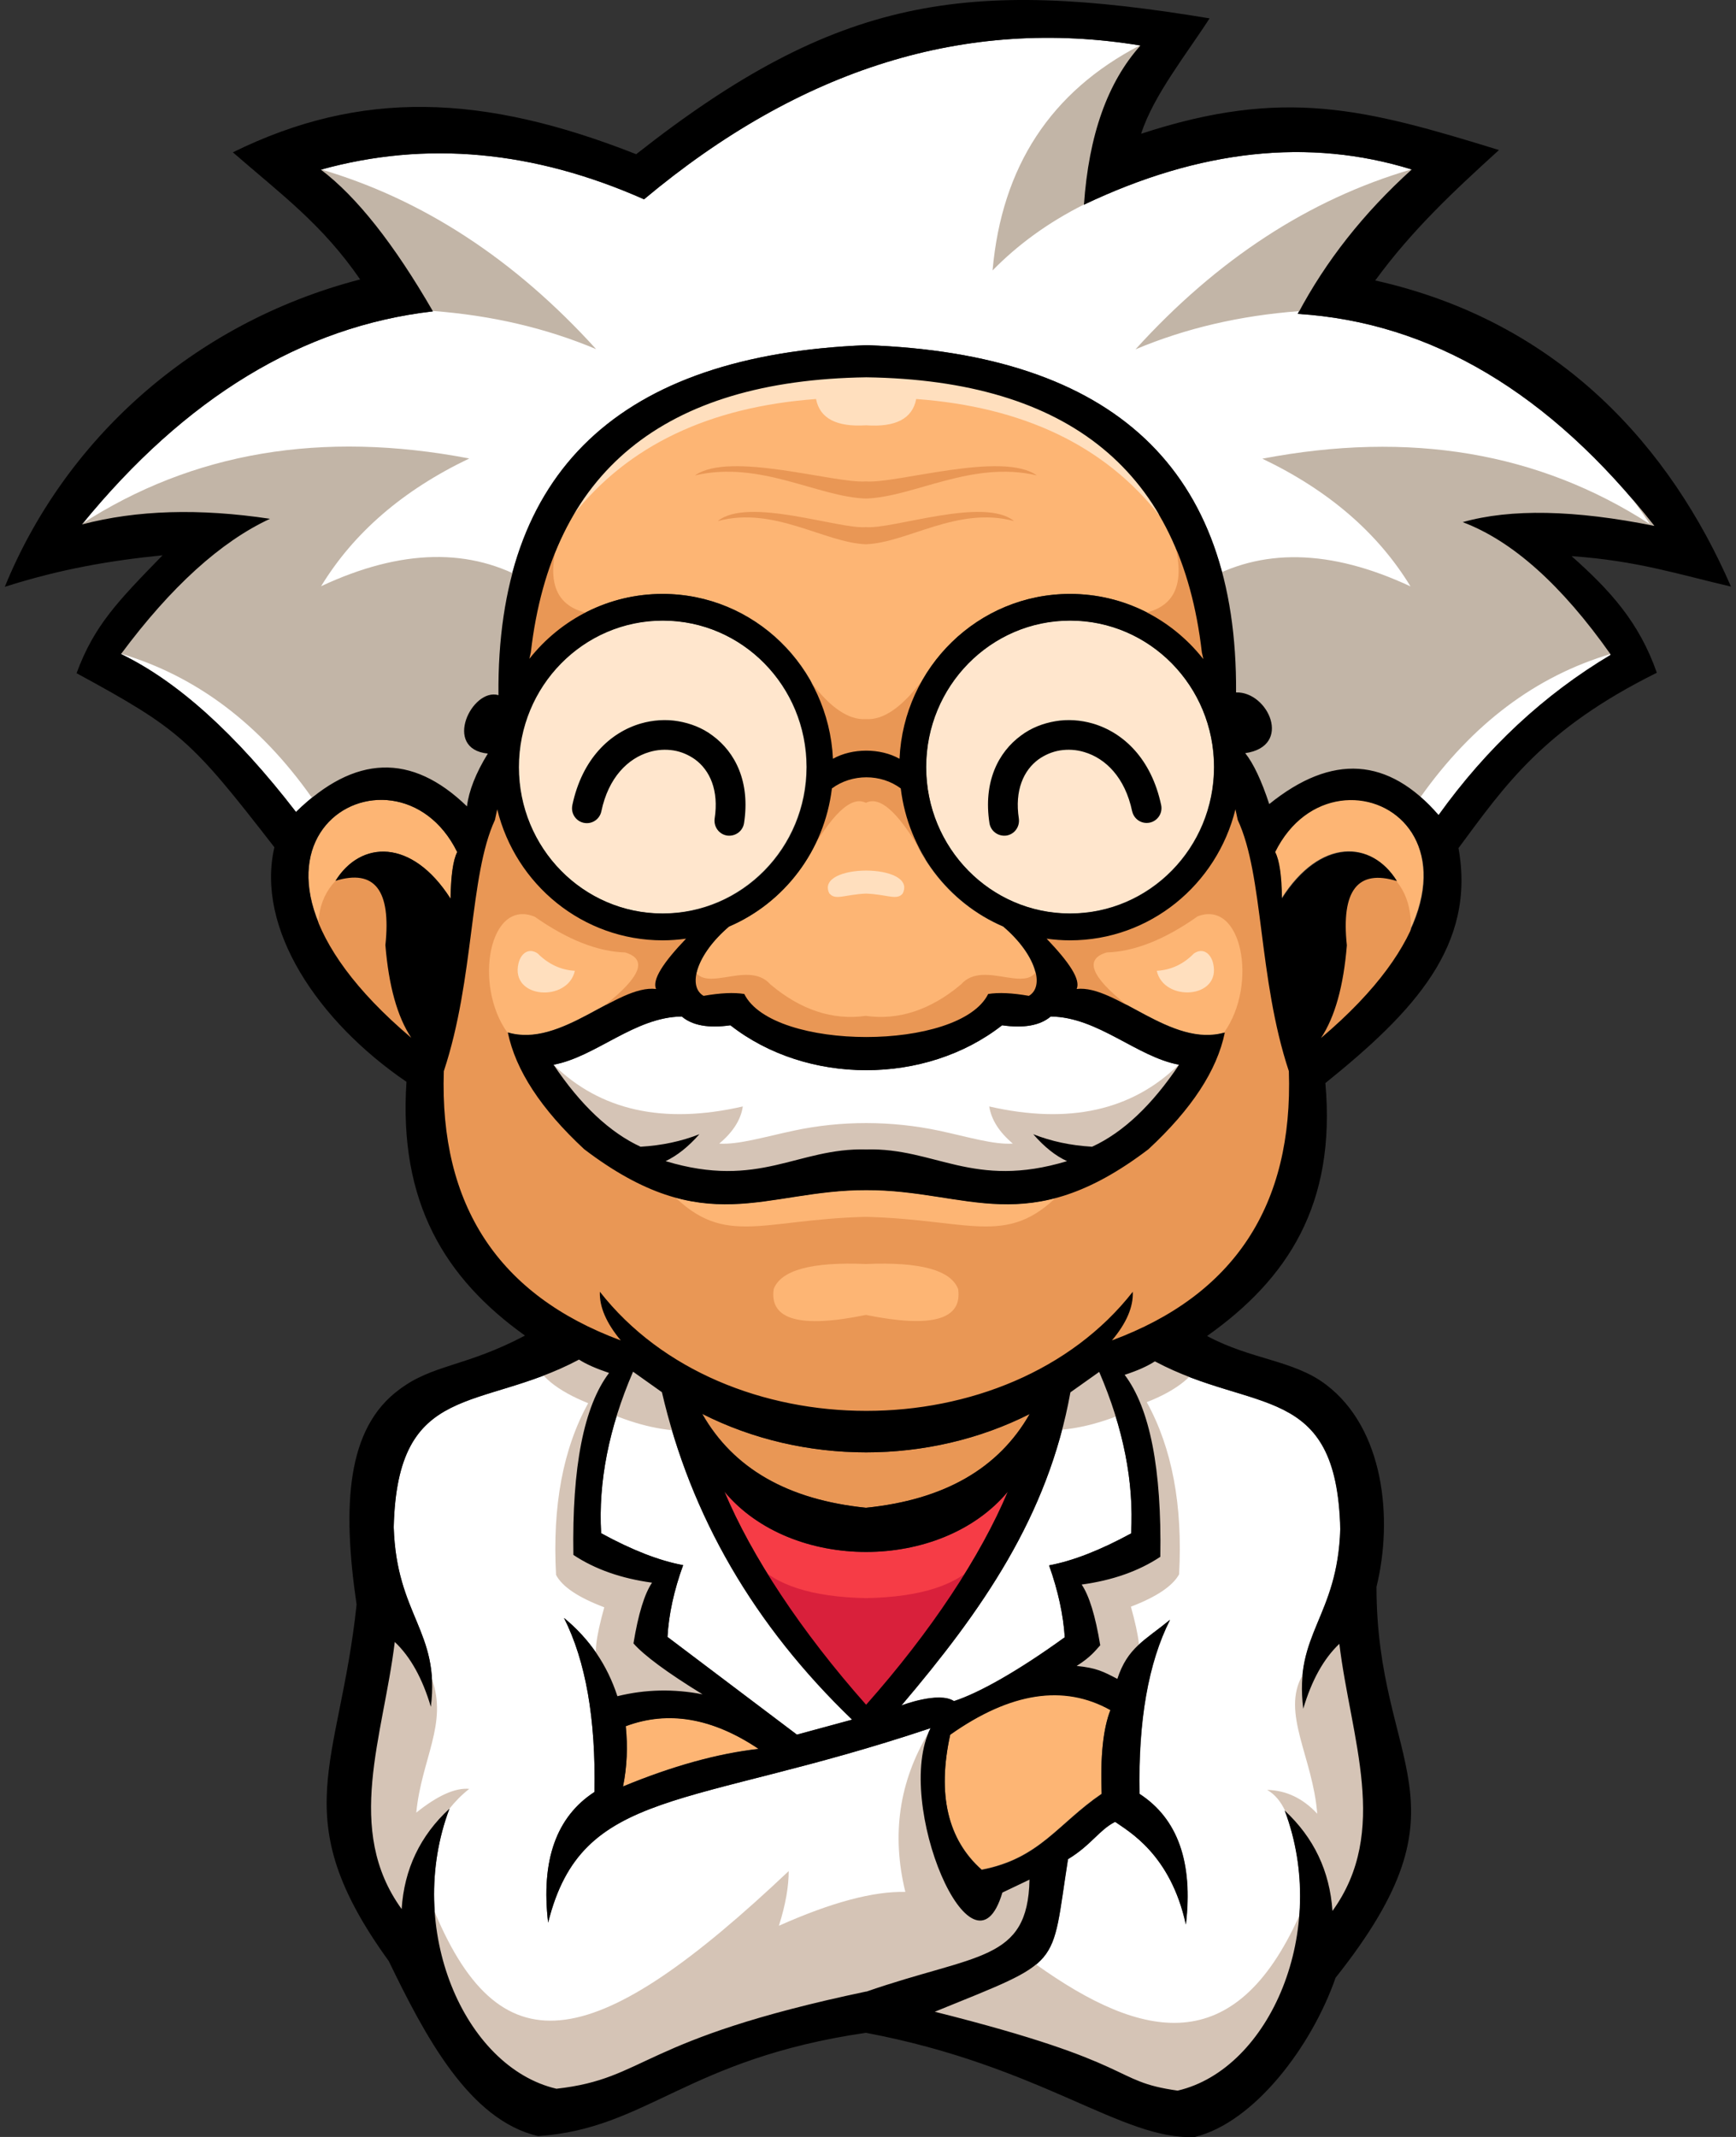
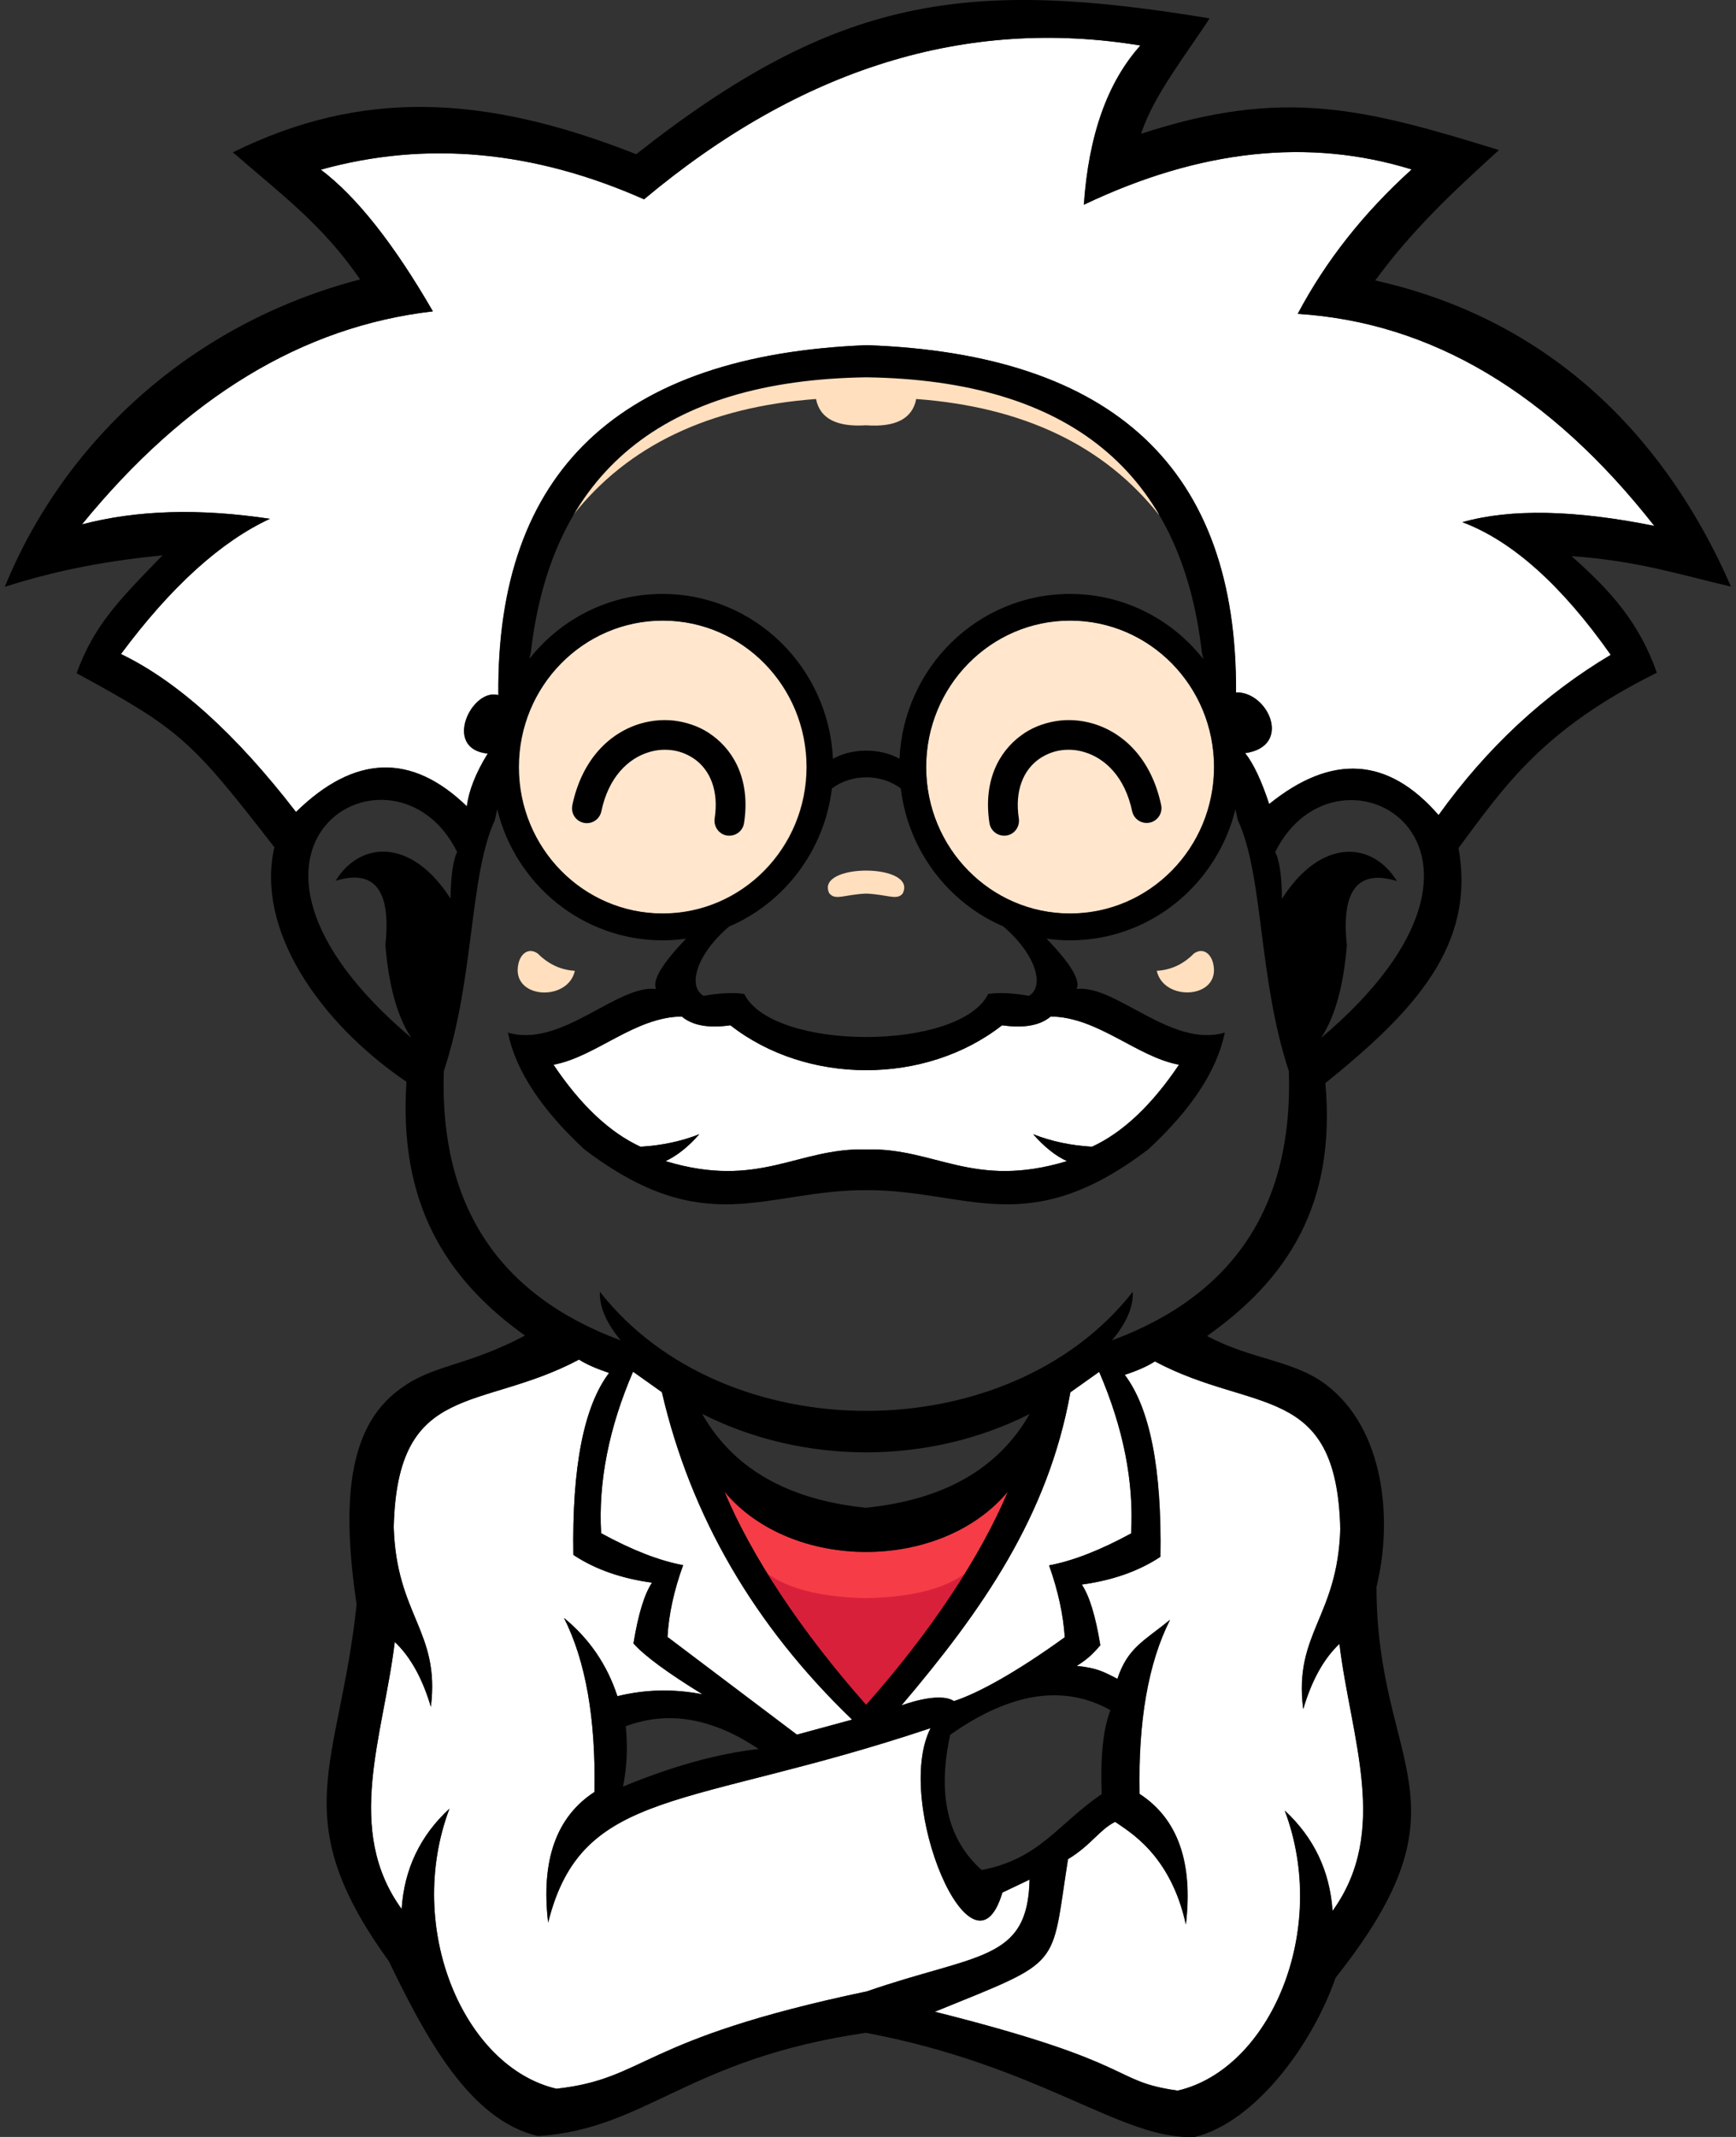
<svg xmlns="http://www.w3.org/2000/svg" id="Layer_1" data-name="Layer 1" viewBox="0 0 83.2 102.4">
  <rect x="0" y="0" width="83.2" height="102.4" fill="#333333" stroke="none" />
  <defs>
    <style>
      .cls-1 {
        fill: #f63c46;
      }

      .cls-1, .cls-2, .cls-3, .cls-4, .cls-5, .cls-6, .cls-7, .cls-8, .cls-9, .cls-10 {
        fill-rule: evenodd;
      }

      .cls-2 {
        fill: #d9203b;
      }

      .cls-3 {
        fill: #d5c4b6;
      }

      .cls-4 {
        fill: #fdb574;
      }

      .cls-5 {
        fill: #c2b5a7;
      }

      .cls-6 {
        fill: #ffe6cd;
      }

      .cls-7 {
        fill: #fff;
      }

      .cls-8 {
        fill: #e99755;
      }

      .cls-9 {
        fill: #ffdfbe;
      }
    </style>
  </defs>
-   <path class="cls-4" d="m25.37,31.57l.07-.31c.99-8.65,6.35-13.04,16.08-13.18,9.72.14,15.08,4.53,16.08,13.18l.07.31c-1.5-1.9-3.8-3.11-6.38-3.11-4.38,0-7.96,3.5-8.17,7.9-.93-.52-2.27-.52-3.19,0-.21-4.4-3.78-7.9-8.17-7.9-2.58,0-4.88,1.21-6.38,3.11Zm17.79,6.21c-.95-.71-2.34-.71-3.3,0-.36,2.99-2.29,5.49-4.93,6.62-1.57,1.34-2,2.87-1.22,3.32.8-.14,1.45-.17,1.95-.09,1.36,2.75,10.33,2.75,11.69,0,.5-.08,1.16-.05,1.95.09.77-.45.35-1.98-1.22-3.32-2.64-1.13-4.57-3.63-4.93-6.62Zm16.16,1.5l-.11-.51c-.89,3.61-4.1,6.28-7.93,6.28-.38,0-.76-.03-1.12-.08,1.09,1.14,1.64,1.96,1.44,2.41,1.87-.22,4.54,2.85,7.1,2.09-.37,1.81-1.59,3.67-3.66,5.59-5.81,4.42-8.65,1.95-13.52,1.96-4.88-.01-7.71,2.46-13.52-1.96-2.07-1.92-3.29-3.79-3.66-5.59,2.56.76,5.23-2.31,7.1-2.09-.19-.45.35-1.27,1.44-2.41-.37.05-.74.08-1.12.08-3.83,0-7.05-2.67-7.93-6.28l-.11.51c-1.24,2.68-.97,7.58-2.45,12.04-.21,6.43,2.62,10.73,8.48,12.9-.69-.83-1.03-1.61-1-2.33,5.96,7.61,19.58,7.61,25.54,0,.03.72-.3,1.5-1,2.33,5.86-2.17,8.69-6.47,8.48-12.9-1.48-4.47-1.2-9.37-2.45-12.04Zm-37.72,3.78c.02-1.1.12-1.84.32-2.23-2.99-6.07-13.09-.31-2.2,8.9-.67-1.01-1.08-2.49-1.24-4.44.28-2.63-.51-3.66-2.4-3.08,1.2-1.94,3.66-2.05,5.51.85Zm8.39,39.66c.1.98.06,1.94-.13,2.88,2.37-.98,4.54-1.58,6.5-1.8-2.22-1.49-4.34-1.85-6.37-1.09Zm15.55.39c-.63,2.87-.12,5.03,1.51,6.48,2.79-.54,3.64-2.2,5.75-3.64-.07-1.79.07-3.13.42-4.02-2.23-1.25-4.79-.86-7.68,1.18Zm15.56-42.29c.2.38.31,1.13.32,2.23,1.85-2.91,4.31-2.79,5.51-.85-1.88-.58-2.68.45-2.4,3.08-.16,1.95-.57,3.43-1.24,4.44,10.89-9.21.79-14.97-2.2-8.9Z" />
  <path class="cls-1" d="m41.51,81.69c-3.12-3.52-5.49-7.12-6.79-10.21,3.21,3.85,10.37,3.85,13.58,0-1.3,3.09-3.66,6.68-6.79,10.21h0Z" />
  <path class="cls-6" d="m38.65,36.75c0,3.88-3.09,7.02-6.9,7.02s-6.9-3.14-6.9-7.02,3.09-7.02,6.9-7.02,6.9,3.14,6.9,7.02Zm12.63-7.02c-3.81,0-6.9,3.14-6.9,7.02s3.09,7.02,6.9,7.02,6.9-3.14,6.9-7.02-3.09-7.02-6.9-7.02Z" />
  <path class="cls-7" d="m52.33,54.95c-1.02-.06-1.96-.26-2.82-.6.53.6,1.07,1.03,1.62,1.29-4.5,1.36-6.31-.65-9.62-.56-3.3-.09-5.12,1.92-9.62.56.55-.25,1.09-.68,1.62-1.29-.86.34-1.8.54-2.82.6-1.48-.68-2.87-1.99-4.17-3.93,2.02-.37,3.89-2.29,6.15-2.31.51.43,1.28.57,2.33.42,3.67,2.87,9.36,2.87,13.02,0,1.05.15,1.82.01,2.33-.42,2.26.02,4.13,1.94,6.15,2.31-1.31,1.94-2.7,3.25-4.17,3.93Zm-14.14,28.18c1.77-.48,2.65-.72,2.65-.72-4.7-4.52-7.74-9.75-9.12-15.7-.92-.65-1.38-.98-1.38-.98-1.16,2.69-1.67,5.28-1.53,7.74,1.48.81,2.79,1.32,3.93,1.53-.44,1.21-.69,2.36-.75,3.44,4.13,3.12,6.2,4.68,6.2,4.68Zm11.15,6.94c-.86.41-1.3.62-1.3.62-1.4,4.74-5.25-4.32-3.44-7.88-11.67,3.91-16.71,2.81-18.33,9.32-.35-2.98.39-5.07,2.22-6.26.07-3.5-.42-6.28-1.46-8.34,1.22,1,2.07,2.25,2.56,3.75,1.34-.33,2.7-.36,4.08-.09-1.71-1.05-2.81-1.87-3.31-2.44.23-1.41.53-2.38.89-2.91-1.47-.2-2.73-.64-3.77-1.33-.07-4.21.5-7.12,1.71-8.72-.62-.21-1.1-.42-1.44-.64-4.73,2.52-8.71.99-8.88,8.03.13,4.24,2.23,4.98,1.78,8.61-.4-1.35-.97-2.39-1.73-3.11-.55,4.54-2.43,8.99.33,12.8.12-1.91.89-3.52,2.29-4.81-2.16,5.74.7,12.39,5.13,13.42,4.37-.49,3.86-2.35,14.85-4.66,5.3-1.84,7.75-1.42,7.83-5.37Zm3.34-24.34c-.17.12-.46.33-1.38.98-1.07,5.95-4.24,10.46-8.1,15.01,0,0,1.79-.69,2.52-.21,1.18-.38,3.06-1.43,5.31-3.06-.07-1.08-.32-2.23-.75-3.44,1.13-.21,2.44-.72,3.93-1.53.14-2.47-.37-5.05-1.53-7.74Zm17.41-40.71c2.3-.65,5.37-.59,9.19.18-5-6.37-10.69-9.76-17.09-10.16,1.34-2.53,3.15-4.83,5.46-6.92-4.91-1.52-10.15-.96-15.71,1.69.23-3.33,1.13-5.87,2.71-7.63-8.34-1.37-16.27,1.08-23.79,7.37-5.28-2.34-10.44-2.82-15.49-1.42,1.72,1.3,3.51,3.57,5.37,6.79-6.25.72-11.85,4.12-16.82,10.21,2.62-.69,5.62-.78,9.01-.27-2.35,1.09-4.74,3.25-7.14,6.48,2.7,1.3,5.5,3.82,8.39,7.57,2.81-2.75,5.54-2.84,8.19-.27.09-.74.42-1.59,1-2.53-2.19-.22-.76-3.17.51-2.8-.1-10.71,5.78-16.3,17.65-16.77,11.87.42,17.77,5.96,17.7,16.64,1.54-.05,2.73,2.58.44,2.91.39.49.78,1.31,1.15,2.44,3.01-2.43,5.71-2.25,8.12.53,2.31-3.22,5.06-5.78,8.25-7.68-2.36-3.35-4.73-5.46-7.1-6.35Zm-7.64,56.86c-.45-3.63,1.65-4.37,1.78-8.61-.17-7.05-4.14-5.51-8.88-8.03-.34.22-.82.44-1.44.64,1.21,1.6,1.78,4.51,1.71,8.72-1.04.69-2.3,1.13-3.77,1.33.36.53.66,1.5.89,2.91-.24.26-.45.56-1.13.99.94.09,1.28.27,1.95.62.49-1.5,1.3-1.83,2.52-2.83-1.04,2.06-1.53,4.84-1.46,8.34,1.83,1.19,2.57,3.28,2.22,6.26-.73-3.36-2.74-4.46-3.39-4.92-.77.39-1.14,1.11-2.26,1.79-.84,5.32-.17,4.78-6.38,7.31,9.92,2.49,8.37,3.32,11.64,3.78,4.43-1.03,7.29-7.68,5.13-13.42,1.4,1.3,2.16,2.9,2.29,4.81,2.76-3.82.88-8.26.33-12.8-.76.72-1.33,1.76-1.73,3.11Z" />
-   <path class="cls-5" d="m3.91,25.11c5.33-3.45,11.52-4.49,18.58-3.14-3.18,1.52-5.54,3.56-7.1,6.12,3.85-1.8,7.18-1.86,9.99-.2-1.76,7.83-2.64,11.74-2.64,11.74-2.54-2.04-5.14-2.51-7.81-1.43-2.48-3.51-5.53-5.81-9.15-6.88,2.64-4.14,3.81-6.03,3.51-5.67-4.41.15-6.61.22-6.61.22,3.79-6.58,9.07-10.5,15.84-11.76-3.58-4.41-5.37-6.61-5.37-6.61,0,0,.74.2,2.21.61,4.88,1.43,9.29,4.3,13.21,8.62-2.4-1.01-5.02-1.62-7.84-1.83-7.1.6-12.7,4.01-16.82,10.21Zm69.79.55c4.41.15,6.61.22,6.61.22-3.79-6.58-9.07-10.5-15.84-11.76,3.58-4.41,5.37-6.61,5.37-6.61,0,0-.74.2-2.21.61-4.88,1.43-9.29,4.3-13.21,8.62,2.4-1.01,5.02-1.62,7.84-1.83,7.1.6,12.7,4.01,16.82,10.21-5.33-3.45-11.52-4.49-18.58-3.14,3.18,1.52,5.54,3.56,7.1,6.12-3.85-1.8-7.18-1.86-9.98-.2,1.76,7.83,2.64,11.74,2.64,11.74,2.54-2.04,5.14-2.51,7.81-1.43,2.48-3.51,5.53-5.81,9.15-6.88-2.64-4.14-3.81-6.03-3.51-5.67ZM54.64,2.17c-4.28,2.22-6.63,5.81-7.07,10.79,1.21-1.24,2.67-2.3,4.36-3.15,2.24-3.86,3.14-6.41,2.71-7.63Z" />
-   <path class="cls-3" d="m62.78,95.29c-1.56,6.32-7.69,6.97-18.37,1.95-1.97-1.42-6.94-.44-14.91,2.93-4.02,2.42-7.36.17-10.03-6.75-3.48-3.5-3.94-8.71-1.38-15.62-.05-1.71.82-.82,2.61,2.66.77,2.13-.5,3.84-.75,6.4,1.02-.82,1.87-1.2,2.54-1.14-.37.29-.68.61-.95.95-1.09,1.86-1.33,3.51-.71,4.94,3.24,7.74,7.83,6.69,16.97-1.95,0,.74-.15,1.61-.47,2.62,2.51-1.12,4.53-1.66,6.06-1.62-.67-2.74-.3-5.29,1.12-7.65-.27,3.63.53,6.03,2.4,7.2-.02,0-.01.01.01,0,0,0,0,0-.01,0,.12-.06,1.21-.41,3.3-1.06,0,0-.19,1.66-.56,4.98,5.11,3.65,9.52,4.55,12.61-2.31.97-.6.75-2.27-.65-5.01-.22-.48-.51-.83-.88-1.04.91.02,1.71.4,2.4,1.14-.21-2.71-1.74-4.83-.71-6.63,0,0,.79-.85,2.38-2.56,2.45,5.64,1.78,11.5-2,17.57Zm-5.13-30.27c-2.24-.65-4.73-.12-7.47,1.56-.11,1.3-.17,1.95-.17,1.95,1.23.05,2.58-.25,4.06-.89,1.43,4.63,1.16,7.01-.8,7.14-1.84.12-2.47.91-1.89,2.35.26,1.77-.09,2.79-1.06,3.08,2.48,1.22,3.87,1.01,4.17-.62.22-.26.12-1.13-.29-2.6,1.23-.47,2-.99,2.31-1.55.18-3.31-.34-6.06-1.55-8.25,1.48-.58,2.37-1.31,2.68-2.19Zm-29.45,2.2c-1.22,2.2-1.73,4.95-1.55,8.25.3.57,1.07,1.08,2.31,1.55-.41,1.47-.51,2.34-.29,2.6-1.61,3.08,9.07,3.25,4.17.62-.97-.29-1.33-1.32-1.06-3.08.58-1.45-.04-2.23-1.89-2.35-1.96-.14-2.23-2.52-.8-7.14,1.48.64,2.83.94,4.06.89,0,0-.06-.65-.17-1.95-2.74-1.69-5.23-2.21-7.47-1.56.31.88,1.21,1.6,2.68,2.19Zm6.96-10.14c4.23-.81,6.35-1.22,6.35-1.22,0,0,2.12.41,6.35,1.22,4.72-.84,7.6-2.86,8.64-6.07-2.25,2.21-5.28,2.88-9.09,2.01.1.63.47,1.22,1.13,1.78-.91.06-2.14-.32-3.54-.62-2.27-.48-4.68-.49-6.96,0-1.41.3-2.66.68-3.57.62.66-.55,1.04-1.15,1.13-1.78-3.8.87-6.83.2-9.08-2.01,1.04,3.2,3.92,5.23,8.64,6.07Z" />
  <path class="cls-9" d="m55.55,24.68c-2.63-3.33-6.51-5.18-11.64-5.56-.18.94-.98,1.36-2.4,1.26-1.42.09-2.22-.33-2.4-1.26-5.13.38-9.01,2.23-11.64,5.56.79-3.85,5.47-6.32,14.04-7.42,8.57,1.1,13.24,3.57,14.04,7.42Zm-15.79,18.14c.28.34.74.04,1.75,0,1.02.04,1.47.34,1.75,0,.75-1.47-4.25-1.47-3.51,0Zm-14.91,3.34c-.41,1.71,2.37,1.88,2.7.36-.68-.04-1.27-.32-1.78-.83-.44-.3-.81.01-.92.47Zm33.29,0c-.11-.46-.48-.77-.92-.47-.5.51-1.09.79-1.78.83.33,1.51,3.11,1.35,2.7-.36Z" />
  <path class="cls-2" d="m41.51,76.58c-2.62-.05-4.4-.63-5.34-1.73,2.5,4.99,4.28,7.27,5.34,6.84,1.06.43,2.84-1.85,5.34-6.84-.93,1.1-2.71,1.68-5.34,1.73h0Z" />
-   <path class="cls-8" d="m49.36,67.75c-1.49,2.62-4.11,4.12-7.85,4.5-3.75-.38-6.36-1.88-7.85-4.5,4.85,2.46,10.85,2.46,15.71,0Zm-11.65-35.52c1.44,2.06,1.75,5.05.93,8.97,1.2-2.18,2.15-3.09,2.86-2.73.71-.36,1.66.55,2.86,2.73-.82-3.92-.51-6.91.93-8.97,3.16-3.31,6.9-3.69,11.23-1.15l1.91,2.22c0-3.84-.68-6.15-2.06-6.94.46,2.13-.44,3.17-2.71,3.11-3.13-1.16-6.31-.08-9.53,3.22-.94,1.23-1.81,1.82-2.63,1.77-.82.05-1.7-.54-2.63-1.77-3.22-3.31-6.39-4.38-9.53-3.22-2.27.06-3.17-.98-2.71-3.11-1.38.79-2.07,3.11-2.06,6.94,0,0,.64-.74,1.91-2.22,4.33-2.54,8.07-2.15,11.23,1.15Zm-21.63,9.98c-.87.91-1.06,2.26-.58,4.07,0,0,1.65,1.66,4.95,4.97.15.13.03-2.11-.38-6.72-.77-2.55-2.1-3.32-3.99-2.32Zm46.17,11.24c-1.27,7.45-5.03,11.65-11.26,12.6-6.33,1.73-9.49,2.59-9.49,2.59,0,0-3.16-.86-9.49-2.59-6.23-.95-9.98-5.16-11.26-12.6.14.14.45-2.6.93-8.23.55-3.46,1.36-5.88,2.42-7.26,1.76,4.85,5.01,7.02,9.74,6.5,0,0-.23.55-.69,1.64.32,1.81,2.64-.21,3.77,1.07,1.46,1.23,2.99,1.73,4.57,1.51,1.58.22,3.11-.28,4.57-1.51,1.13-1.28,3.46.74,3.77-1.07-.46-1.09-.69-1.64-.69-1.64,4.73.52,7.98-1.65,9.74-6.5,1.06,1.37,1.87,3.79,2.42,7.26.48,5.63.79,8.37.93,8.23Zm-16.33,8.32c-.35-.91-1.82-1.31-4.42-1.2-2.6-.11-4.07.29-4.42,1.2-.21,1.47,1.26,1.89,4.42,1.24,3.16.64,4.63.23,4.42-1.24Zm11.45-17.84c-1.56,1.1-3.01,1.67-4.33,1.71-1.08.32-.76,1.15.96,2.52-3.26-.42-5.99.04-8.19,1.39-2.87.37-4.31.55-4.31.55,0,0-1.44-.18-4.31-.55-2.2-1.35-4.93-1.81-8.19-1.39,1.72-1.36,2.04-2.2.96-2.52-1.32-.04-2.76-.61-4.33-1.71-2.18-.9-2.95,3.25-1.32,5.54,0,0,2.54,2.49,7.62,7.46,2.68,2.94,4.38,1.51,9.56,1.38,5.18.13,6.89,1.56,9.56-1.38,5.08-4.98,7.62-7.46,7.62-7.46,1.63-2.29.86-6.44-1.32-5.54Zm-15.87-20.04c2.3-.07,5.07-1.84,8.19-1.11-1.66-1.18-6.7.4-8.19.29-1.49.11-6.53-1.47-8.19-.29,3.12-.73,5.89,1.04,8.19,1.11Zm0,1.37c-1.29.11-5.66-1.47-7.1-.29,2.7-.73,5.11,1.04,7.1,1.11,1.99-.07,4.4-1.84,7.1-1.11-1.44-1.18-5.81.4-7.1.29Zm25.28,16.8c-1.89-1.01-3.22-.23-3.99,2.32-.4,4.61-.53,6.85-.38,6.72,3.3-3.31,4.95-4.97,4.95-4.97.48-1.81.29-3.16-.58-4.07Z" />
  <path class="cls-10" d="m27.43,38.58c.47-2.22,1.81-3.48,3.28-3.91.59-.17,1.21-.21,1.79-.11.59.1,1.16.32,1.64.68,1.11.81,1.82,2.24,1.52,4.2-.06.39-.42.65-.81.6-.39-.06-.65-.42-.6-.81.21-1.36-.23-2.32-.94-2.84-.31-.22-.66-.37-1.03-.43-.38-.06-.78-.04-1.17.08-1.01.3-1.95,1.21-2.29,2.84-.08.38-.45.63-.84.55-.38-.08-.63-.45-.55-.84Zm26.83.29c.08.38.45.63.84.55.38-.08.63-.45.55-.84-.47-2.22-1.81-3.48-3.28-3.91-.59-.17-1.21-.21-1.79-.11-.59.1-1.16.32-1.64.68-1.11.81-1.82,2.24-1.52,4.2.06.39.42.65.81.6.39-.06.65-.42.6-.81-.21-1.36.23-2.32.94-2.84.31-.22.66-.37,1.03-.43.38-.06.78-.04,1.17.08,1.01.3,1.95,1.21,2.29,2.84Zm25.14-6.63c-5.46,2.71-7.28,5.41-9.5,8.4.84,4.66-2.12,7.83-6.38,11.26.52,5.81-1.8,9.38-5.67,12.12,2.12,1.14,4.15,1.15,5.7,2.33,2.79,2.11,3.22,6.43,2.42,9.69,0,8.7,4.81,10.21-1.96,18.73-1.15,3.3-3.9,6.93-6.74,7.63-3.48.18-7.32-3.4-15.77-4.99-8.58,1.25-10.49,4.6-15.71,4.95-3.31-.77-5.42-4.8-7.16-8.39-5.01-6.92-2.36-9.34-1.54-17.08-.7-4.77-.47-8.45,2.04-10.3,1.61-1.22,3.17-1.08,6.03-2.59-3.83-2.74-6.06-6.37-5.68-12.16-4.25-2.9-7.23-7.35-6.33-11.24-3.98-5.13-4.51-5.64-9.48-8.34.84-2.29,1.99-3.46,4.12-5.65-2.49.25-4.86.65-7.56,1.51,2.84-6.96,8.92-12.62,17.03-14.73-1.81-2.63-3.75-4.05-6.1-6.09,6.13-3.02,11.98-2.81,19.33.09C40.15-.22,46.36-1.04,57.97.88c-1.08,1.68-2.69,3.69-3.28,5.53,6.84-2.24,10.73-1.2,17.15.78-2.19,1.99-4.17,3.84-5.93,6.25,8.9,1.99,14.18,8.07,17.05,14.67-2.53-.59-4.49-1.24-7.64-1.46,1.8,1.6,3.23,3.13,4.09,5.6Zm-63.32,9.97c1.2-1.94,3.66-2.05,5.51.85.02-1.1.12-1.84.32-2.23-2.99-6.07-13.09-.31-2.2,8.9-.67-1.01-1.08-2.49-1.24-4.44.28-2.63-.51-3.66-2.4-3.08Zm25.43,53.23c5.3-1.84,7.75-1.42,7.83-5.37-.86.41-1.3.62-1.3.62-1.4,4.74-5.25-4.32-3.44-7.88-11.67,3.91-16.71,2.81-18.33,9.32-.35-2.98.39-5.07,2.22-6.26.07-3.5-.42-6.28-1.46-8.34,1.22,1,2.07,2.25,2.56,3.75,1.34-.33,2.7-.36,4.08-.09-1.71-1.05-2.81-1.87-3.31-2.44.23-1.41.53-2.38.89-2.91-1.47-.2-2.73-.64-3.77-1.33-.07-4.21.5-7.12,1.71-8.72-.62-.21-1.1-.42-1.44-.64-4.73,2.52-8.71.99-8.88,8.03.13,4.24,2.23,4.98,1.78,8.61-.4-1.35-.97-2.39-1.73-3.11-.55,4.54-2.43,8.99.33,12.8.12-1.91.89-3.52,2.29-4.81-2.16,5.74.7,12.39,5.13,13.42,4.37-.49,3.86-2.35,14.85-4.66Zm8.77-20.43c1.13-.21,2.44-.72,3.93-1.53.14-2.47-.37-5.05-1.53-7.74-.17.12-.46.33-1.38.98-1.07,5.95-4.24,10.46-8.1,15.01,0,0,1.79-.69,2.52-.21,1.18-.38,3.06-1.43,5.31-3.06-.07-1.08-.32-2.23-.75-3.44Zm2.94,6.94c-2.23-1.25-4.79-.86-7.68,1.18-.63,2.87-.12,5.03,1.51,6.48,2.79-.54,3.64-2.2,5.75-3.64-.07-1.79.07-3.13.42-4.02Zm-4.92-10.47c-3.21,3.85-10.37,3.85-13.58,0,1.3,3.09,3.66,6.68,6.79,10.21,3.12-3.52,5.49-7.12,6.79-10.21Zm1.06-3.73c-4.85,2.46-10.85,2.46-15.71,0,1.49,2.62,4.11,4.12,7.85,4.5,3.75-.38,6.36-1.88,7.85-4.5Zm-17.64-1.04c-.92-.65-1.38-.98-1.38-.98-1.16,2.69-1.67,5.28-1.53,7.74,1.48.81,2.79,1.32,3.93,1.53-.44,1.21-.69,2.36-.75,3.44,4.13,3.12,6.2,4.68,6.2,4.68,1.77-.48,2.65-.72,2.65-.72-4.7-4.52-7.74-9.75-9.12-15.7Zm-1.86,18.9c2.37-.98,4.54-1.58,6.5-1.8-2.22-1.49-4.34-1.85-6.37-1.09.1.98.06,1.94-.13,2.88Zm25.48-20.37c-.34.22-.82.44-1.44.64,1.21,1.6,1.78,4.51,1.71,8.72-1.04.69-2.3,1.13-3.77,1.33.36.53.66,1.5.89,2.91-.24.26-.45.56-1.13.99.94.09,1.28.27,1.95.62.49-1.5,1.3-1.83,2.52-2.83-1.04,2.06-1.53,4.84-1.46,8.34,1.83,1.19,2.57,3.28,2.22,6.26-.73-3.36-2.74-4.46-3.39-4.92-.77.39-1.14,1.11-2.26,1.79-.84,5.32-.17,4.78-6.38,7.31,9.92,2.49,8.37,3.32,11.64,3.78,4.43-1.03,7.29-7.68,5.13-13.42,1.4,1.3,2.16,2.9,2.29,4.81,2.76-3.82.88-8.26.33-12.8-.76.72-1.33,1.76-1.73,3.11-.45-3.63,1.65-4.37,1.78-8.61-.17-7.05-4.14-5.51-8.88-8.03Zm6.43-13.91c-1.48-4.47-1.2-9.37-2.45-12.04l-.11-.51c-.89,3.61-4.1,6.28-7.93,6.28-.38,0-.76-.03-1.12-.08,1.09,1.14,1.64,1.96,1.44,2.41,1.87-.22,4.54,2.85,7.1,2.09-.37,1.81-1.59,3.67-3.66,5.59-5.81,4.42-8.65,1.95-13.52,1.96-4.88-.01-7.71,2.46-13.52-1.96-2.07-1.92-3.29-3.79-3.66-5.59,2.56.76,5.23-2.31,7.1-2.09-.19-.45.35-1.27,1.44-2.41-.37.05-.74.08-1.12.08-3.83,0-7.05-2.67-7.93-6.28l-.11.51c-1.24,2.68-.97,7.58-2.45,12.04-.21,6.43,2.62,10.73,8.48,12.9-.69-.83-1.03-1.61-1-2.33,5.96,7.61,19.58,7.61,25.54,0,.03.72-.3,1.5-1,2.33,5.86-2.17,8.69-6.47,8.48-12.9Zm-12.25,3.02c.86.34,1.79.54,2.82.6,1.48-.68,2.87-1.99,4.17-3.93-2.02-.37-3.89-2.29-6.15-2.31-.51.43-1.28.57-2.33.42-3.67,2.87-9.36,2.87-13.02,0-1.05.15-1.82.01-2.33-.42-2.26.02-4.13,1.94-6.15,2.31,1.3,1.94,2.7,3.25,4.17,3.93,1.02-.06,1.96-.26,2.82-.6-.53.6-1.07,1.03-1.62,1.29,4.5,1.36,6.31-.65,9.62-.56,3.3-.09,5.12,1.92,9.62.56-.55-.25-1.09-.68-1.62-1.29Zm-1.42-9.95c-2.64-1.13-4.57-3.63-4.93-6.62-.95-.71-2.34-.71-3.3,0-.36,2.99-2.29,5.49-4.93,6.62-1.57,1.34-2,2.87-1.22,3.32.8-.14,1.45-.17,1.95-.09,1.36,2.75,10.33,2.75,11.69,0,.5-.08,1.16-.05,1.95.09.77-.45.35-1.98-1.22-3.32Zm3.19-.62c3.81,0,6.9-3.14,6.9-7.02s-3.09-7.02-6.9-7.02-6.9,3.14-6.9,7.02,3.09,7.02,6.9,7.02Zm6.38-12.21l-.07-.31c-.99-8.65-6.35-13.04-16.08-13.18-9.72.14-15.08,4.53-16.08,13.18l-.07.31c1.5-1.9,3.8-3.11,6.38-3.11,4.38,0,7.96,3.5,8.17,7.9.92-.52,2.27-.52,3.19,0,.2-4.4,3.78-7.9,8.17-7.9,2.58,0,4.88,1.21,6.38,3.11Zm-32.8,5.19c0,3.88,3.09,7.02,6.9,7.02s6.9-3.14,6.9-7.02-3.09-7.02-6.9-7.02-6.9,3.14-6.9,7.02Zm36.25,4.08c.2.38.31,1.13.32,2.23,1.85-2.91,4.31-2.79,5.51-.85-1.88-.58-2.68.45-2.4,3.08-.16,1.95-.57,3.43-1.24,4.44,10.89-9.21.79-14.97-2.2-8.9Zm16.08-9.47c-2.36-3.35-4.73-5.46-7.1-6.35,2.3-.65,5.37-.59,9.19.18-5-6.37-10.69-9.76-17.09-10.16,1.34-2.53,3.15-4.83,5.46-6.92-4.91-1.52-10.15-.96-15.71,1.69.23-3.33,1.13-5.87,2.71-7.63-8.34-1.37-16.27,1.08-23.79,7.37-5.28-2.34-10.44-2.82-15.49-1.42,1.72,1.3,3.51,3.57,5.37,6.79-6.25.72-11.85,4.12-16.82,10.21,2.62-.69,5.62-.78,9.01-.27-2.35,1.09-4.74,3.25-7.14,6.48,2.7,1.3,5.5,3.82,8.39,7.57,2.81-2.75,5.54-2.84,8.19-.27.09-.74.42-1.59,1-2.53-2.19-.22-.76-3.17.51-2.8-.1-10.71,5.78-16.3,17.65-16.77,11.87.42,17.77,5.96,17.7,16.64,1.54-.05,2.73,2.58.44,2.91.39.49.78,1.31,1.15,2.44,3.01-2.43,5.71-2.25,8.12.53,2.31-3.22,5.06-5.78,8.25-7.68Z" />
</svg>